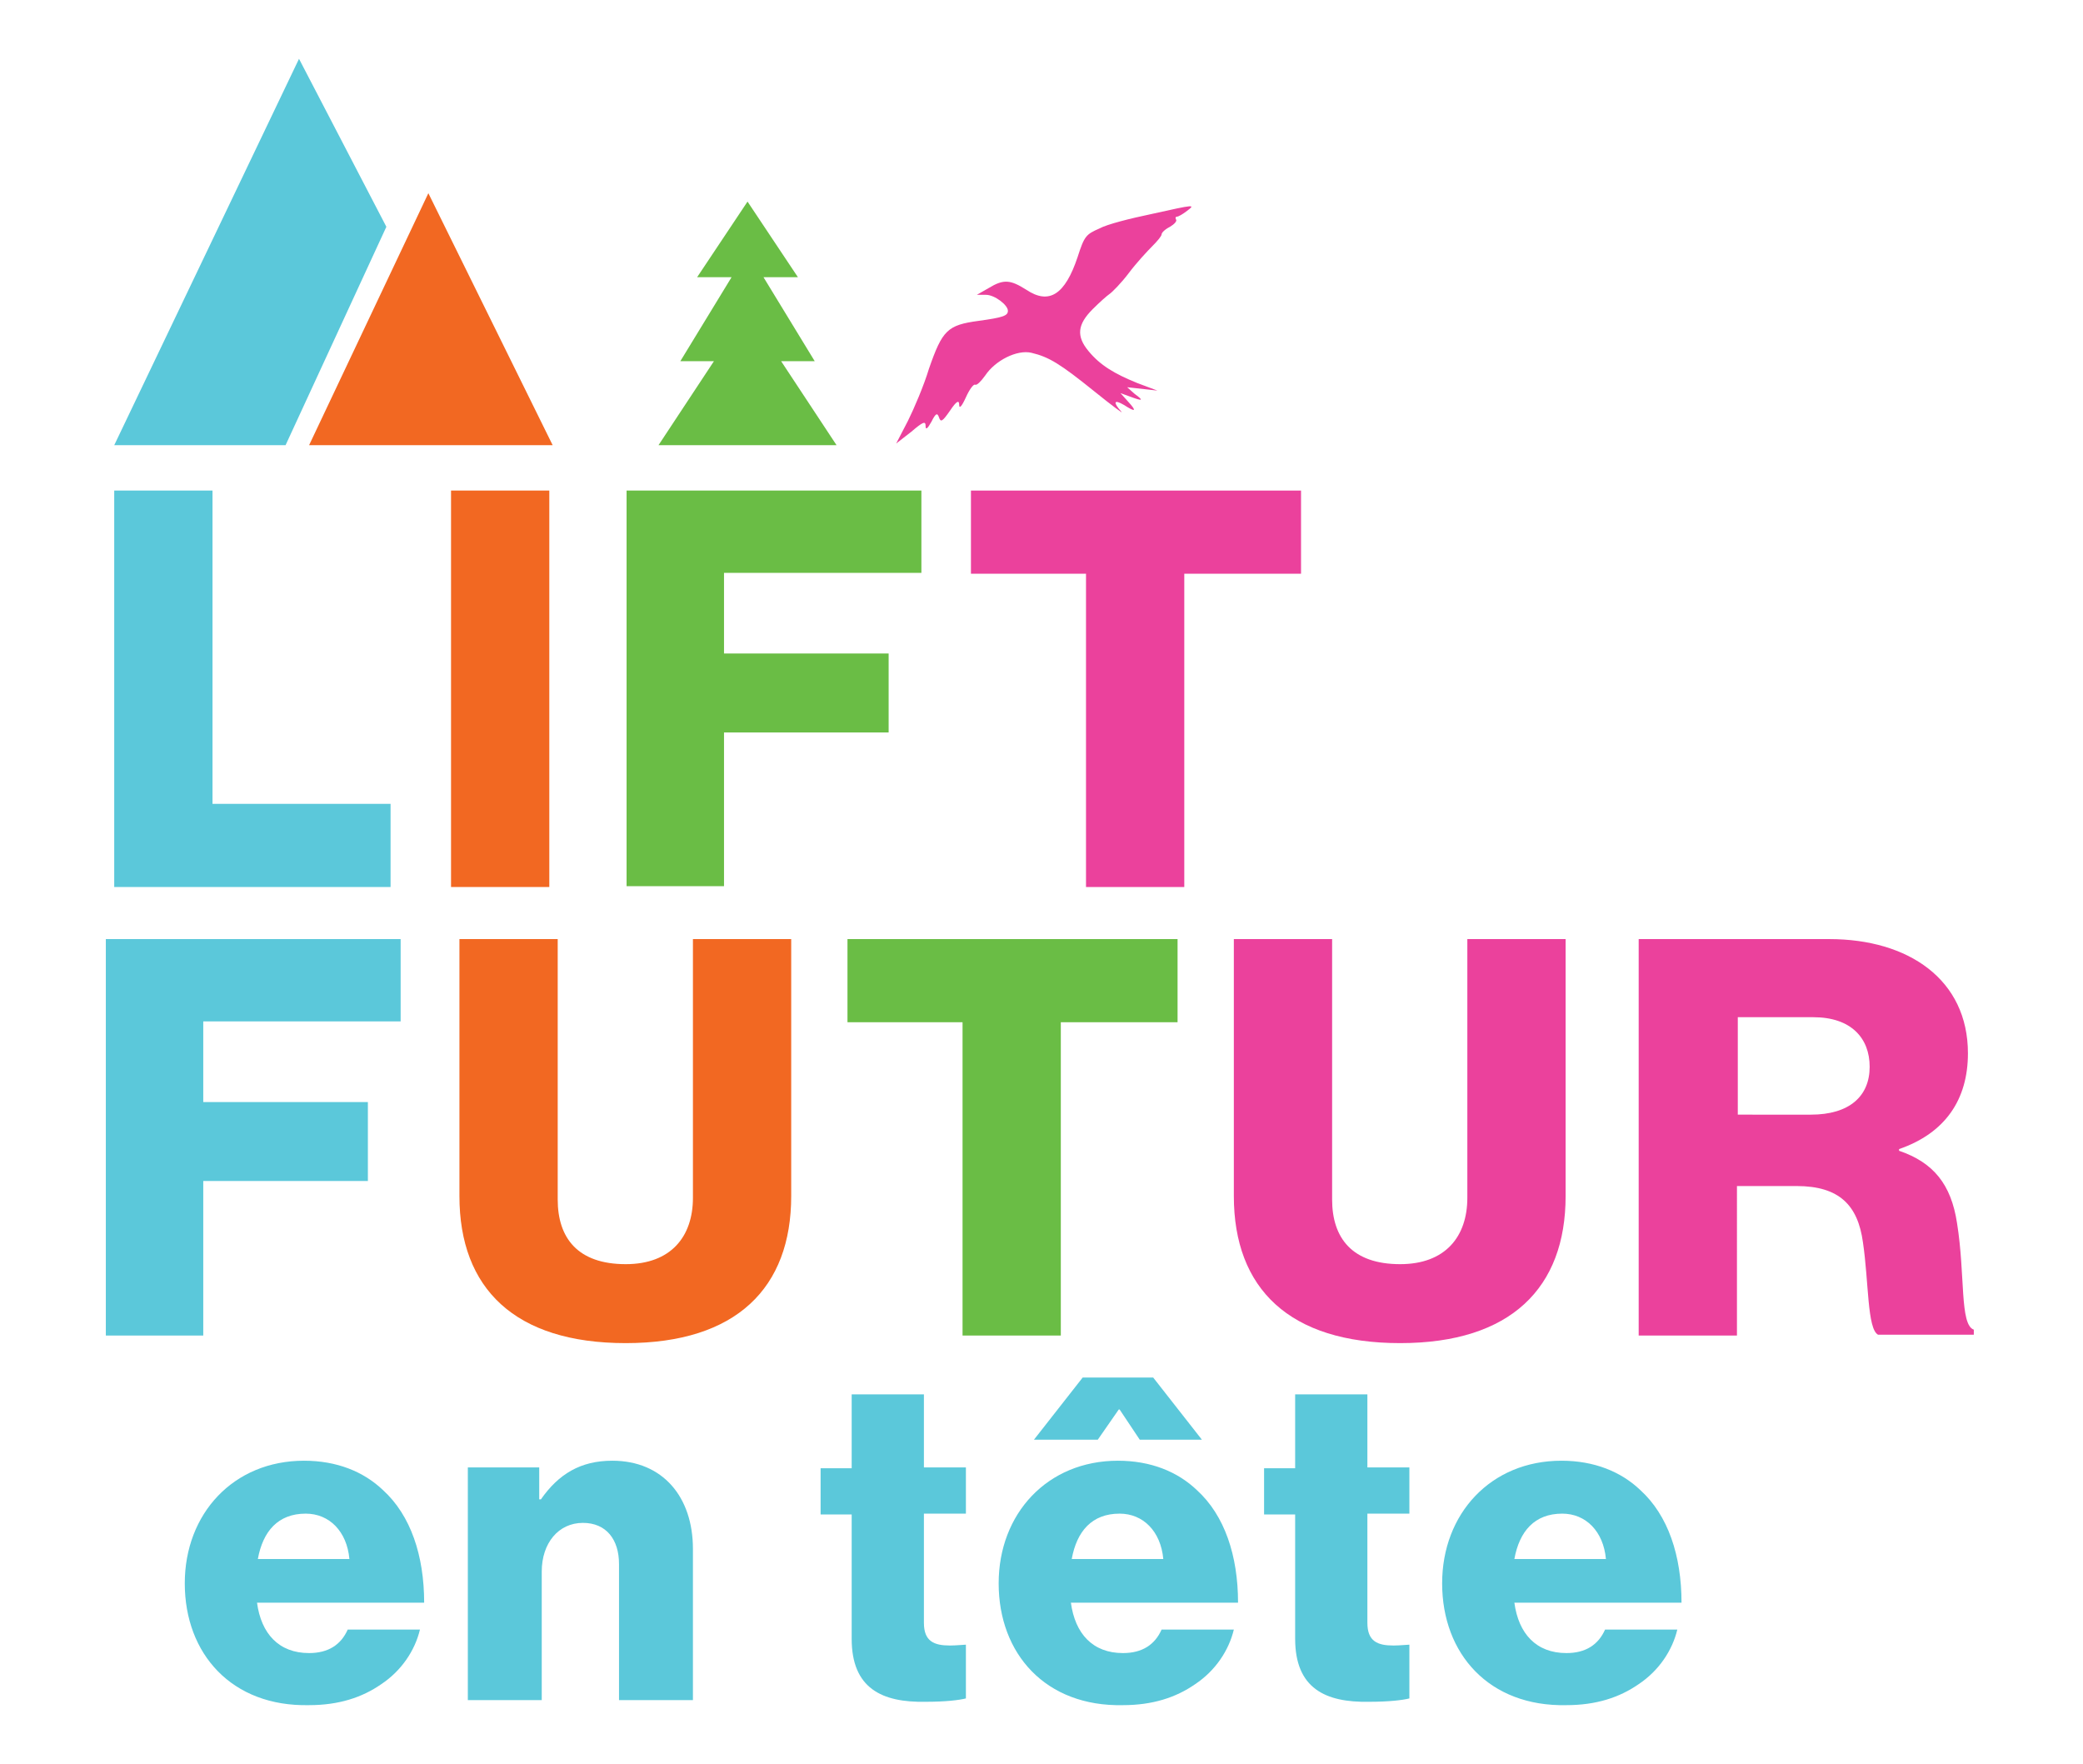
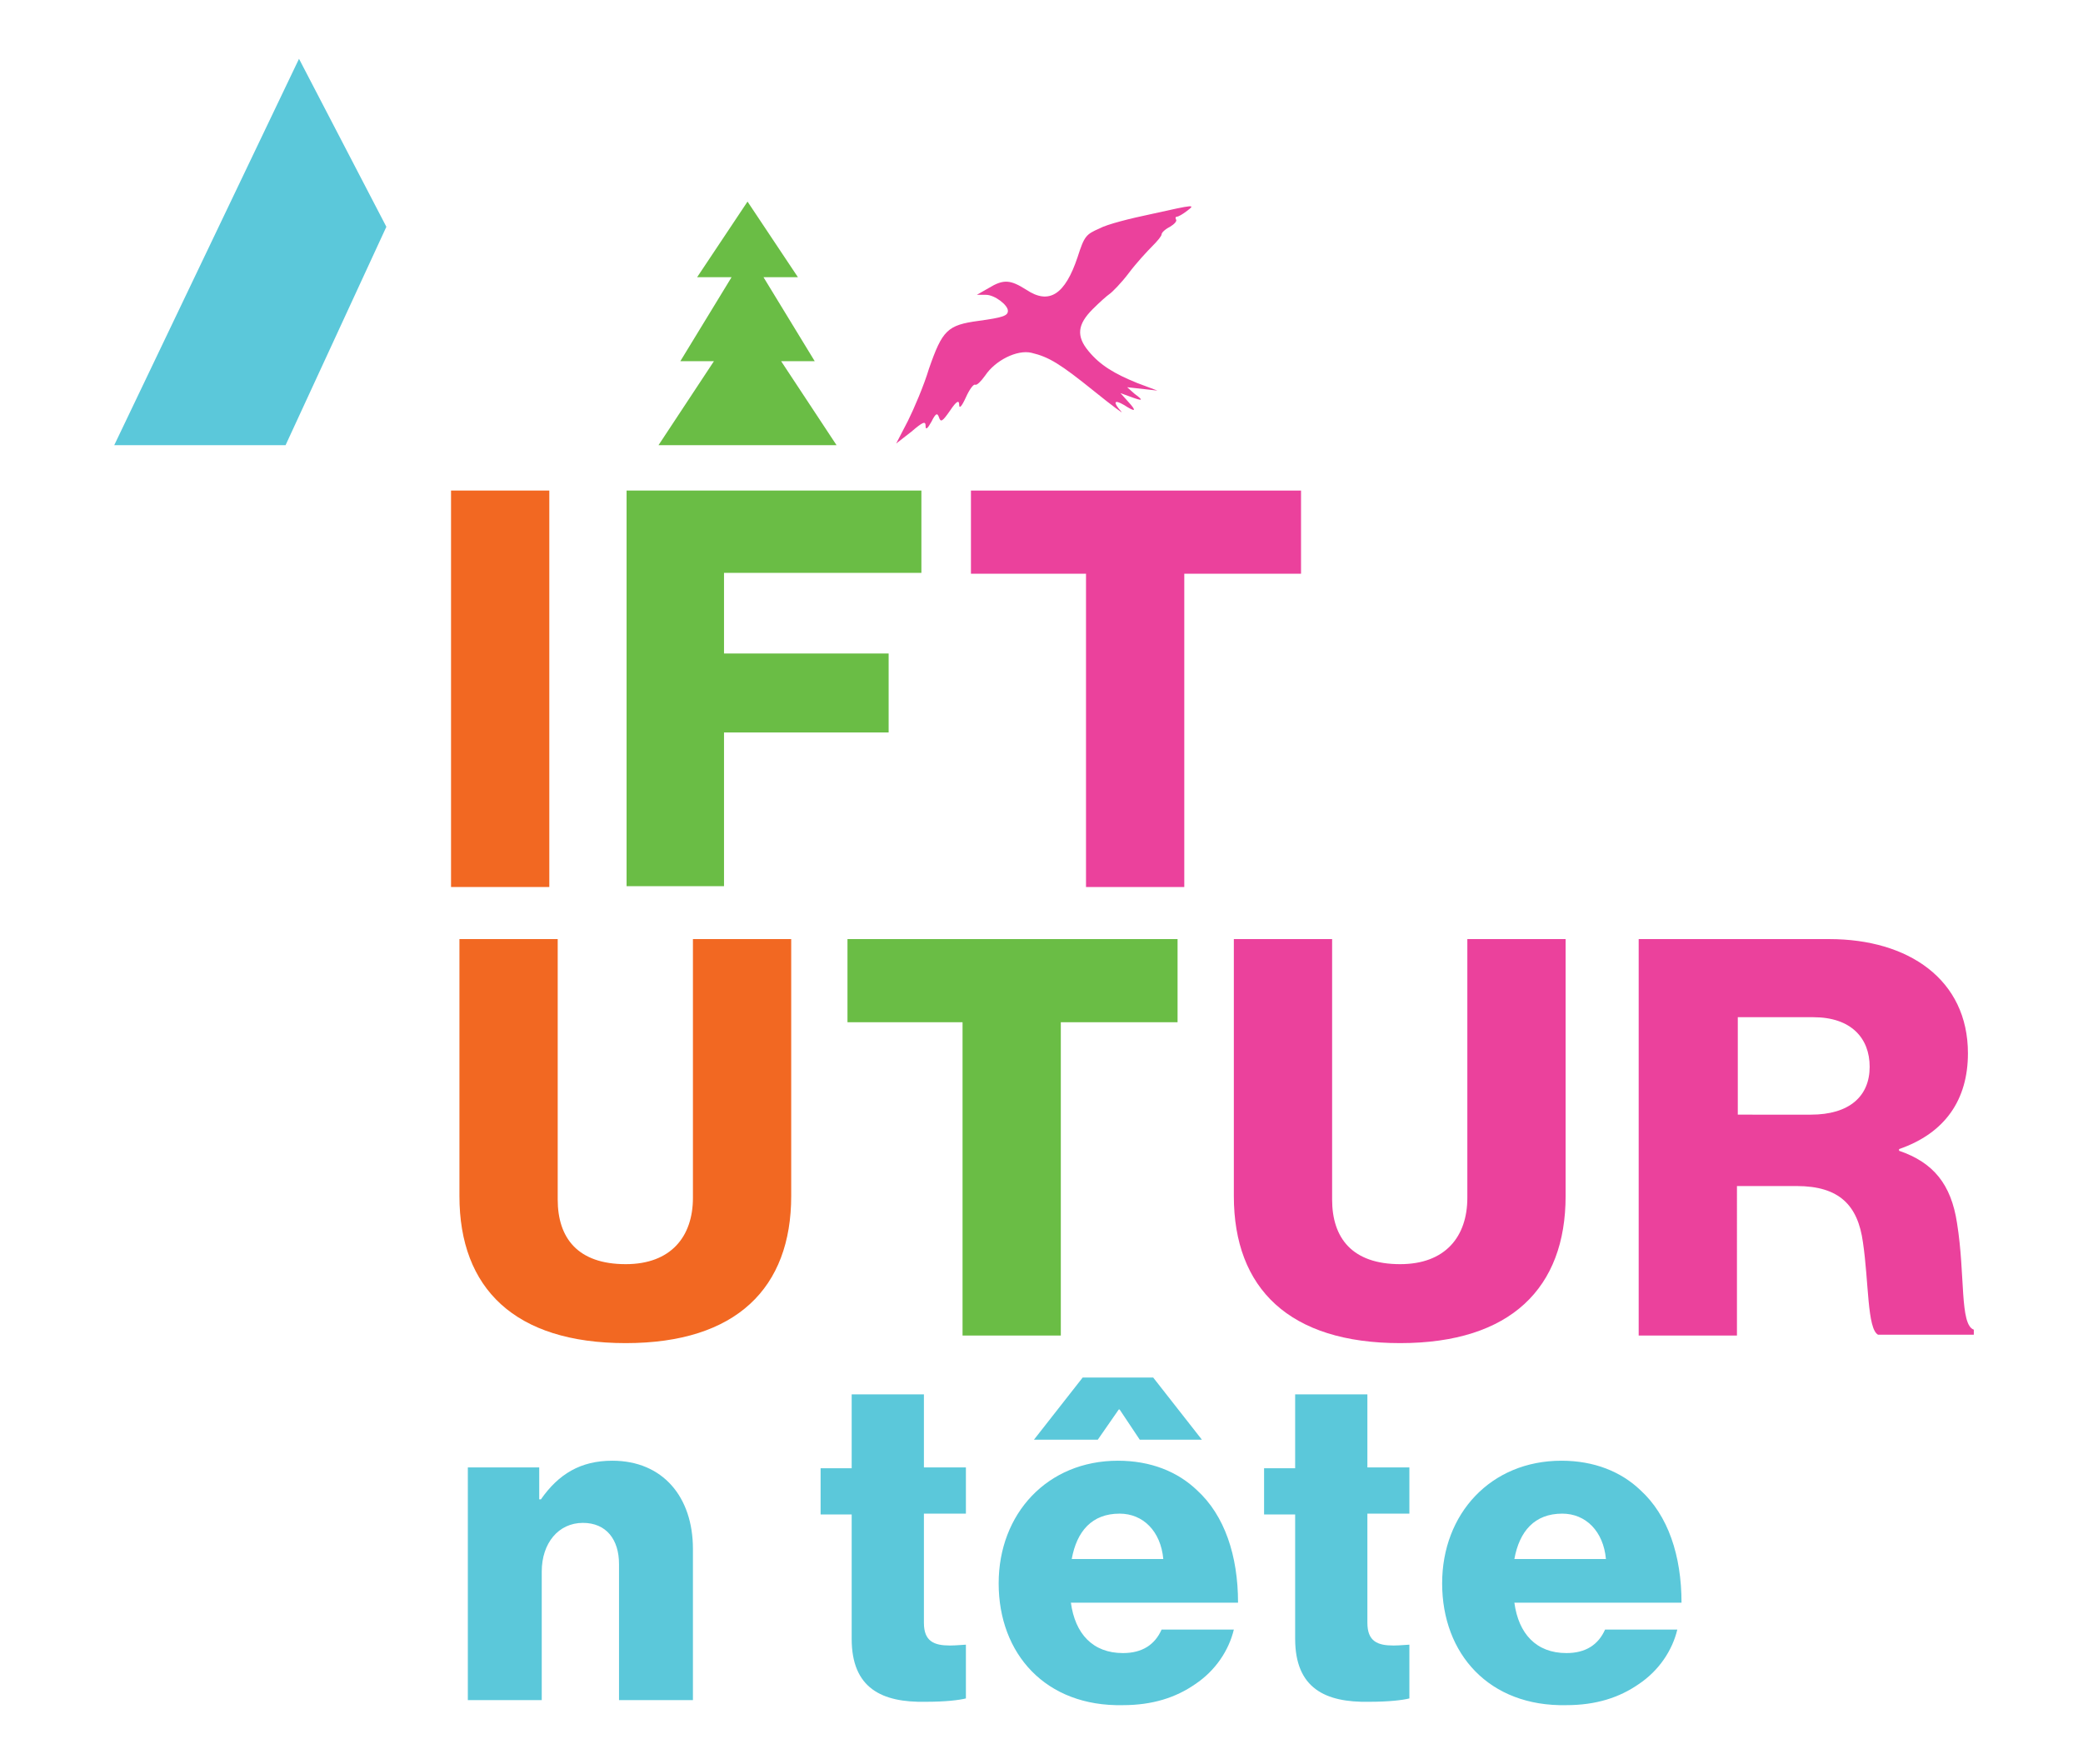
<svg xmlns="http://www.w3.org/2000/svg" version="1.1" id="Layer_1" x="0px" y="0px" viewBox="0 0 248 210" style="enable-background:new 0 0 248 210;" xml:space="preserve">
  <style type="text/css">
	.st0{fill:#5BC8DA;}
	.st1{fill:#F26822;}
	.st2{fill:#6ABD45;}
	.st3{fill:#EB419C;}
	.st4{display:none;fill:#EB419C;}
</style>
-   <path class="st0" d="M12.6,111.8h35.1v9.8H24.2v9.6h19.6v9.4H24.2V159H12.6V111.8z" />
  <path class="st1" d="M54.7,142.4v-30.6h11.7v31c0,4.6,2.4,7.7,8.1,7.7c5.4,0,8-3.3,8-7.9v-30.8h11.7v30.6c0,10.9-6.5,17.5-19.7,17.5  C61.3,159.9,54.7,153.4,54.7,142.4z" />
  <path class="st2" d="M114.6,121.7h-13.7v-9.9h39.3v9.9h-13.9V159h-11.7V121.7z" />
  <path class="st3" d="M146.9,142.4v-30.6h11.7v31c0,4.6,2.4,7.7,8.1,7.7c5.4,0,8-3.3,8-7.9v-30.8h11.7v30.6  c0,10.9-6.5,17.5-19.7,17.5C153.5,159.9,146.9,153.4,146.9,142.4z" />
  <path class="st3" d="M195.2,111.8h22.6c9.4,0,16.5,4.8,16.5,13.6c0,5.5-2.7,9.5-8.2,11.4v0.2c4.1,1.4,6.2,4,6.9,8.6  c1,6.2,0.3,12.1,2,12.7v0.6h-11.4c-1.3-0.7-1.1-6.3-1.8-11c-0.6-4.4-2.8-6.7-7.9-6.7h-7.1V159h-11.7V111.8z M215.6,132.7  c4.6,0,7-2.2,7-5.7c0-3.4-2.2-5.9-6.7-5.9h-9v11.6H215.6z" />
-   <path class="st0" d="M22,188.5c0-8.3,5.8-14.6,14.2-14.6c3.9,0,7.1,1.3,9.4,3.5c3.3,3,4.9,7.8,4.9,13.4H30.6c0.5,3.7,2.6,6,6.2,6  c2.3,0,3.8-1,4.6-2.8H50c-0.6,2.5-2.2,4.9-4.6,6.5c-2.3,1.6-5.1,2.5-8.6,2.5C27.6,203.2,22,196.9,22,188.5z M41.6,185.6  c-0.3-3.3-2.4-5.4-5.2-5.4c-3.3,0-5.1,2.1-5.7,5.4H41.6z" />
  <path class="st0" d="M55.7,174.7h8.5v3.8h0.2c2.1-3,4.7-4.6,8.5-4.6c6,0,9.6,4.3,9.6,10.5v18h-8.8v-16.2c0-2.9-1.5-4.9-4.3-4.9  c-2.9,0-4.9,2.4-4.9,5.8v15.3h-8.8V174.7z" />
  <path class="st0" d="M101.4,195.1v-14.8h-3.7v-5.5h3.7V166h8.6v8.7h5v5.5h-5v13c0,2.2,1.2,2.7,3.1,2.7c0.8,0,1.6-0.1,1.9-0.1v6.4  c-0.8,0.2-2.4,0.4-4.8,0.4C105,202.7,101.4,201,101.4,195.1z" />
  <path class="st0" d="M118.9,188.5c0-8.3,5.8-14.6,14.2-14.6c3.9,0,7.1,1.3,9.4,3.5c3.3,3,4.9,7.8,4.9,13.4h-19.9  c0.5,3.7,2.6,6,6.2,6c2.3,0,3.8-1,4.6-2.8h8.6c-0.6,2.5-2.2,4.9-4.6,6.5c-2.3,1.6-5.1,2.5-8.6,2.5  C124.5,203.2,118.9,196.9,118.9,188.5z M128.9,164h8.4l5.8,7.4h-7.4l-2.4-3.6h-0.1l-2.5,3.6h-7.6L128.9,164z M138.5,185.6  c-0.3-3.3-2.4-5.4-5.2-5.4c-3.3,0-5.1,2.1-5.7,5.4H138.5z" />
  <path class="st0" d="M154.2,195.1v-14.8h-3.7v-5.5h3.7V166h8.6v8.7h5v5.5h-5v13c0,2.2,1.2,2.7,3.1,2.7c0.8,0,1.6-0.1,1.9-0.1v6.4  c-0.8,0.2-2.4,0.4-4.8,0.4C157.8,202.7,154.2,201,154.2,195.1z" />
  <path class="st0" d="M171.7,188.5c0-8.3,5.8-14.6,14.2-14.6c3.9,0,7.1,1.3,9.4,3.5c3.3,3,4.9,7.8,4.9,13.4h-19.9  c0.5,3.7,2.6,6,6.2,6c2.3,0,3.8-1,4.6-2.8h8.6c-0.6,2.5-2.2,4.9-4.6,6.5c-2.3,1.6-5.1,2.5-8.6,2.5  C177.3,203.2,171.7,196.9,171.7,188.5z M191.2,185.6c-0.3-3.3-2.4-5.4-5.2-5.4c-3.3,0-5.1,2.1-5.7,5.4H191.2z" />
-   <path class="st0" d="M13.6,58.4h11.7v37.3h21.2v9.9H13.6V58.4z" />
  <path class="st1" d="M53.7,58.4h11.7v47.2H53.7V58.4z" />
  <path class="st2" d="M74.6,58.4h35.1v9.8H86.2v9.6h19.6v9.4H86.2v18.3H74.6V58.4z" />
  <path class="st3" d="M129.3,68.3h-13.7v-9.9h39.3v9.9h-13.9v37.3h-11.7V68.3z" />
  <polygon class="st0" points="35.6,7 46,27 34,53 13.6,53 " />
-   <polygon class="st1" points="51,23 36.8,53 65.8,53 " />
  <polygon class="st2" points="89,24 95,33 90.9,33 97,43 93,43 99.6,53 89,53 78.4,53 85,43 81,43 87.1,33 83,33 " />
  <path class="st4" d="M129.4,36.4c-3.1,6.2,3.1,6.9,5.6,9.6c-0.4,1.9-1,2-1.6,2.7c-0.7,0-1.7-0.7-3.3-1.9c-1.5-1.3-3-2.7-4.7-3.7  c-3.2-2-6-1.7-8.8,1.4c-2.5,2.8-5.6,5-8.9,7c3.4-13.4,3.4-13.4,10.8-14.8c-0.8-0.9-1.4-1.7-2.5-2.9c1.6-0.3,3.3-1.1,4.2-0.6  c4,2.2,5.7,0.4,7.1-3.2c1.6-4.1,5.3-5.4,12.6-4.5C136.3,29.4,133,32.8,129.4,36.4z" />
  <path class="st3" d="M132.5,49.2" />
  <path class="st3" d="M137,25.5c-2.4,0.5-5.2,1.2-6.1,1.7c-1.6,0.7-1.8,0.9-2.6,3.4c-1.5,4.5-3.4,5.7-6.1,3.9  c-1.9-1.2-2.7-1.3-4.5-0.2l-1.4,0.8h1.1c1,0,2.6,1.2,2.6,1.9c0,0.6-0.6,0.8-3.5,1.2c-3.7,0.5-4.3,1.1-5.9,5.7  c-0.6,2-1.8,4.8-2.5,6.2l-1.4,2.7l1.8-1.4c1.4-1.2,1.7-1.3,1.7-0.7c0,0.5,0.2,0.4,0.7-0.5c0.5-1,0.7-1.1,0.9-0.5  c0.2,0.6,0.4,0.5,1.3-0.8c0.8-1.2,1.1-1.3,1.1-0.7c0,0.5,0.3,0.2,0.8-0.9c0.4-0.9,0.9-1.6,1.1-1.5c0.2,0.1,0.7-0.4,1.2-1.1  c1.2-1.8,3.8-3.1,5.5-2.7c2.1,0.5,3.4,1.3,7.5,4.6c2.1,1.7,3.6,2.8,3.2,2.4c-1-1.1-0.9-1.5,0.3-0.8c1.4,0.9,1.6,0.8,0.5-0.4l-0.9-1  l1.1,0.4c1.6,0.6,1.7,0.5,0.6-0.3l-0.9-0.8l1.8,0.2l1.8,0.2l-2.4-0.9c-2.7-1.1-4.4-2.1-5.8-3.8c-1.5-1.8-1.3-3.2,0.5-5  c0.8-0.8,1.7-1.6,2-1.8c0.3-0.2,1.4-1.3,2.3-2.5c0.9-1.2,2.2-2.6,2.8-3.2c0.6-0.6,1.1-1.2,1.1-1.4c0-0.2,0.4-0.6,1-0.9  c0.5-0.3,0.9-0.7,0.7-0.9c-0.1-0.2,0-0.3,0.1-0.3c0.2,0,0.7-0.3,1.1-0.6C142.4,24.3,142.4,24.3,137,25.5z" />
</svg>